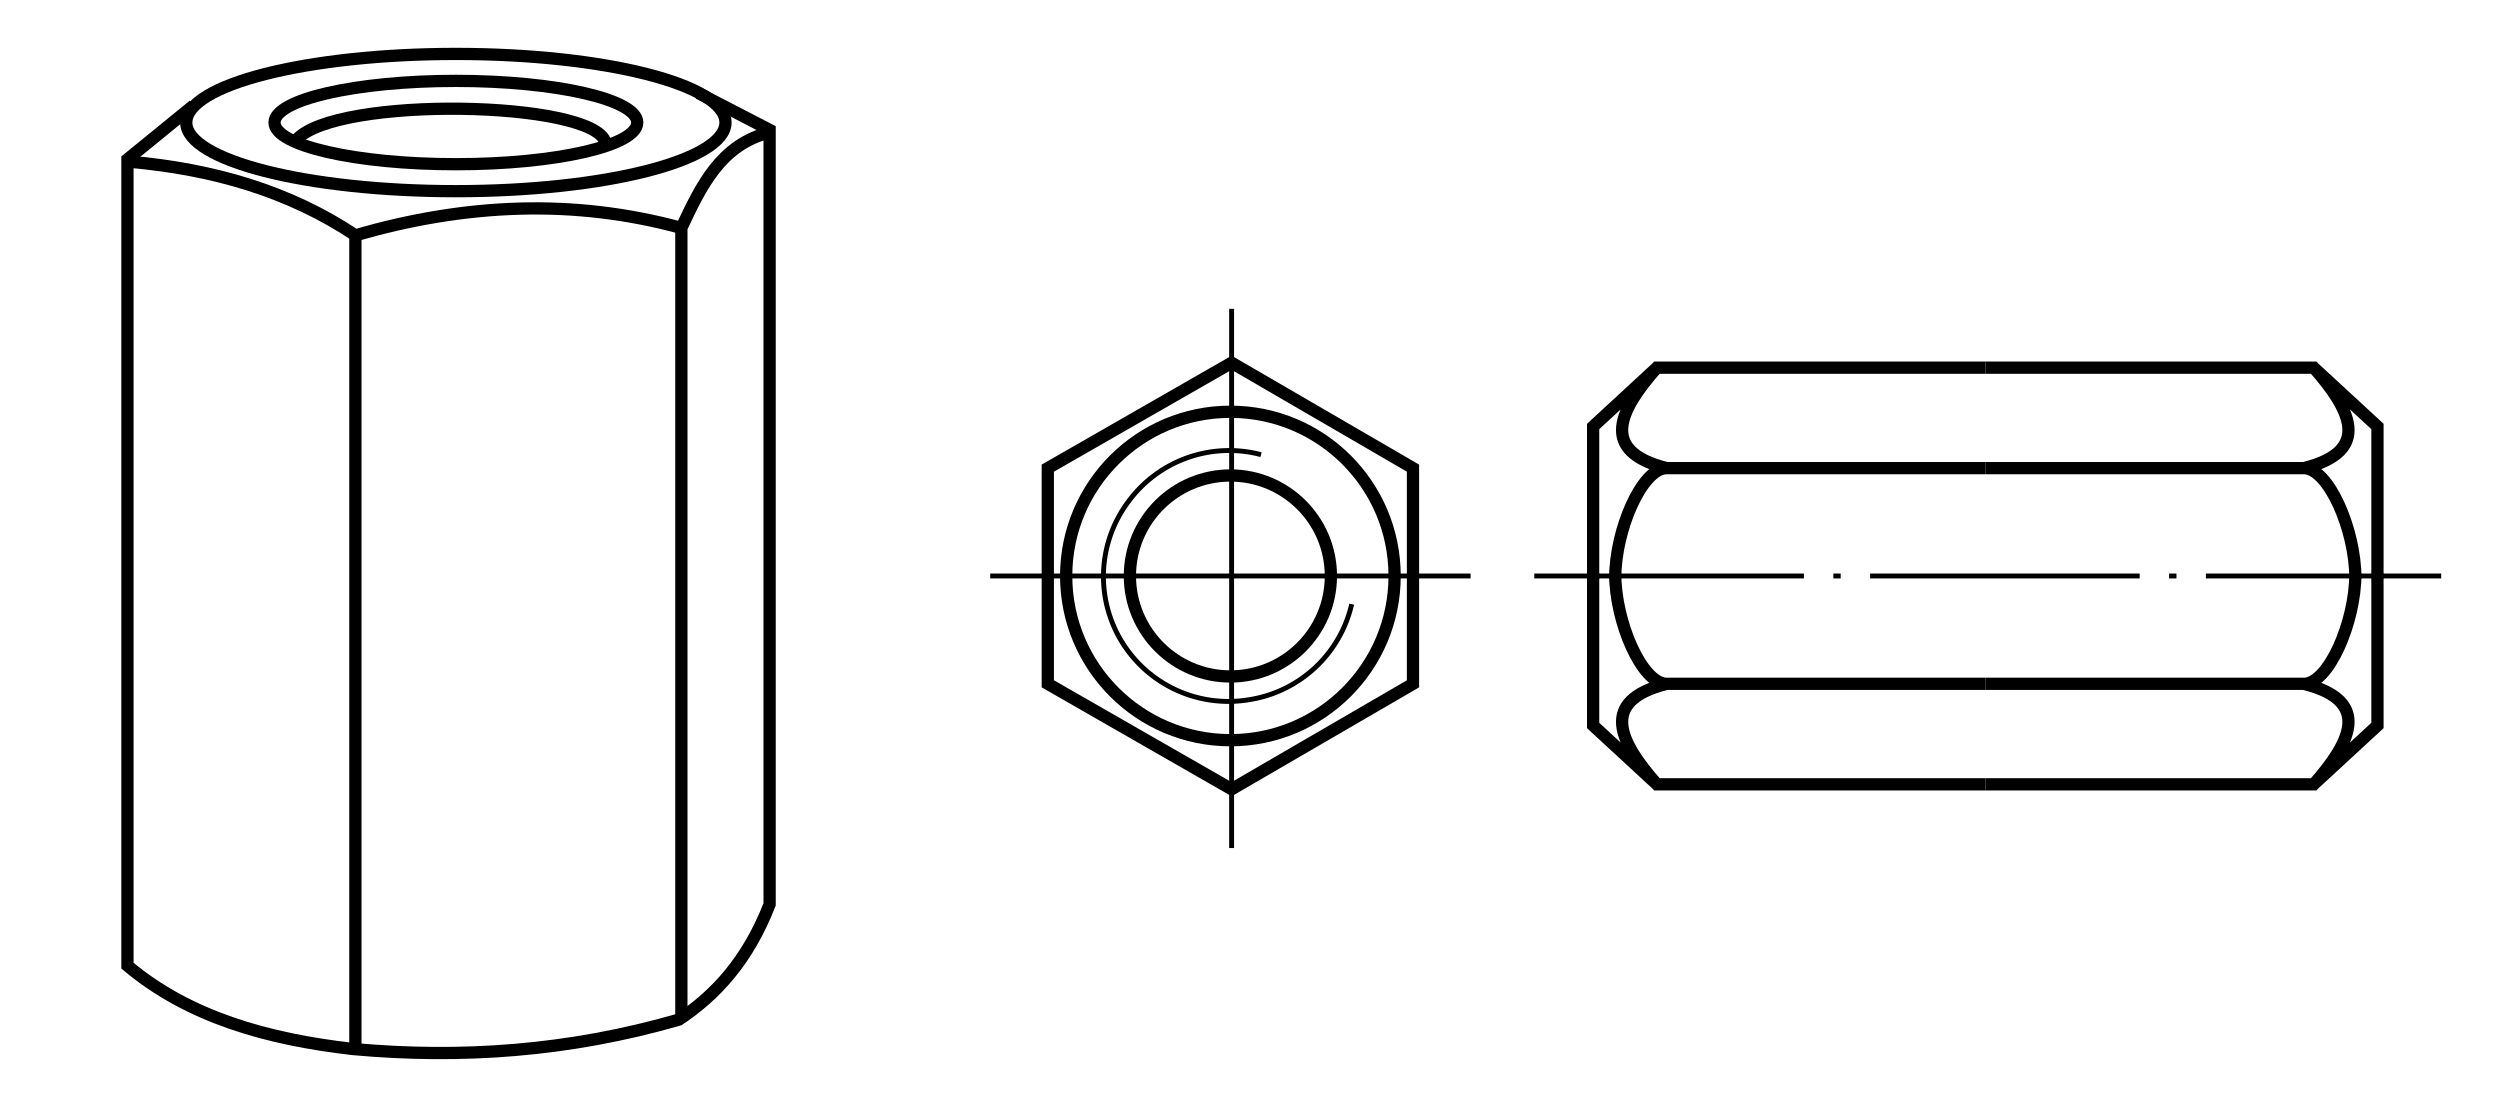
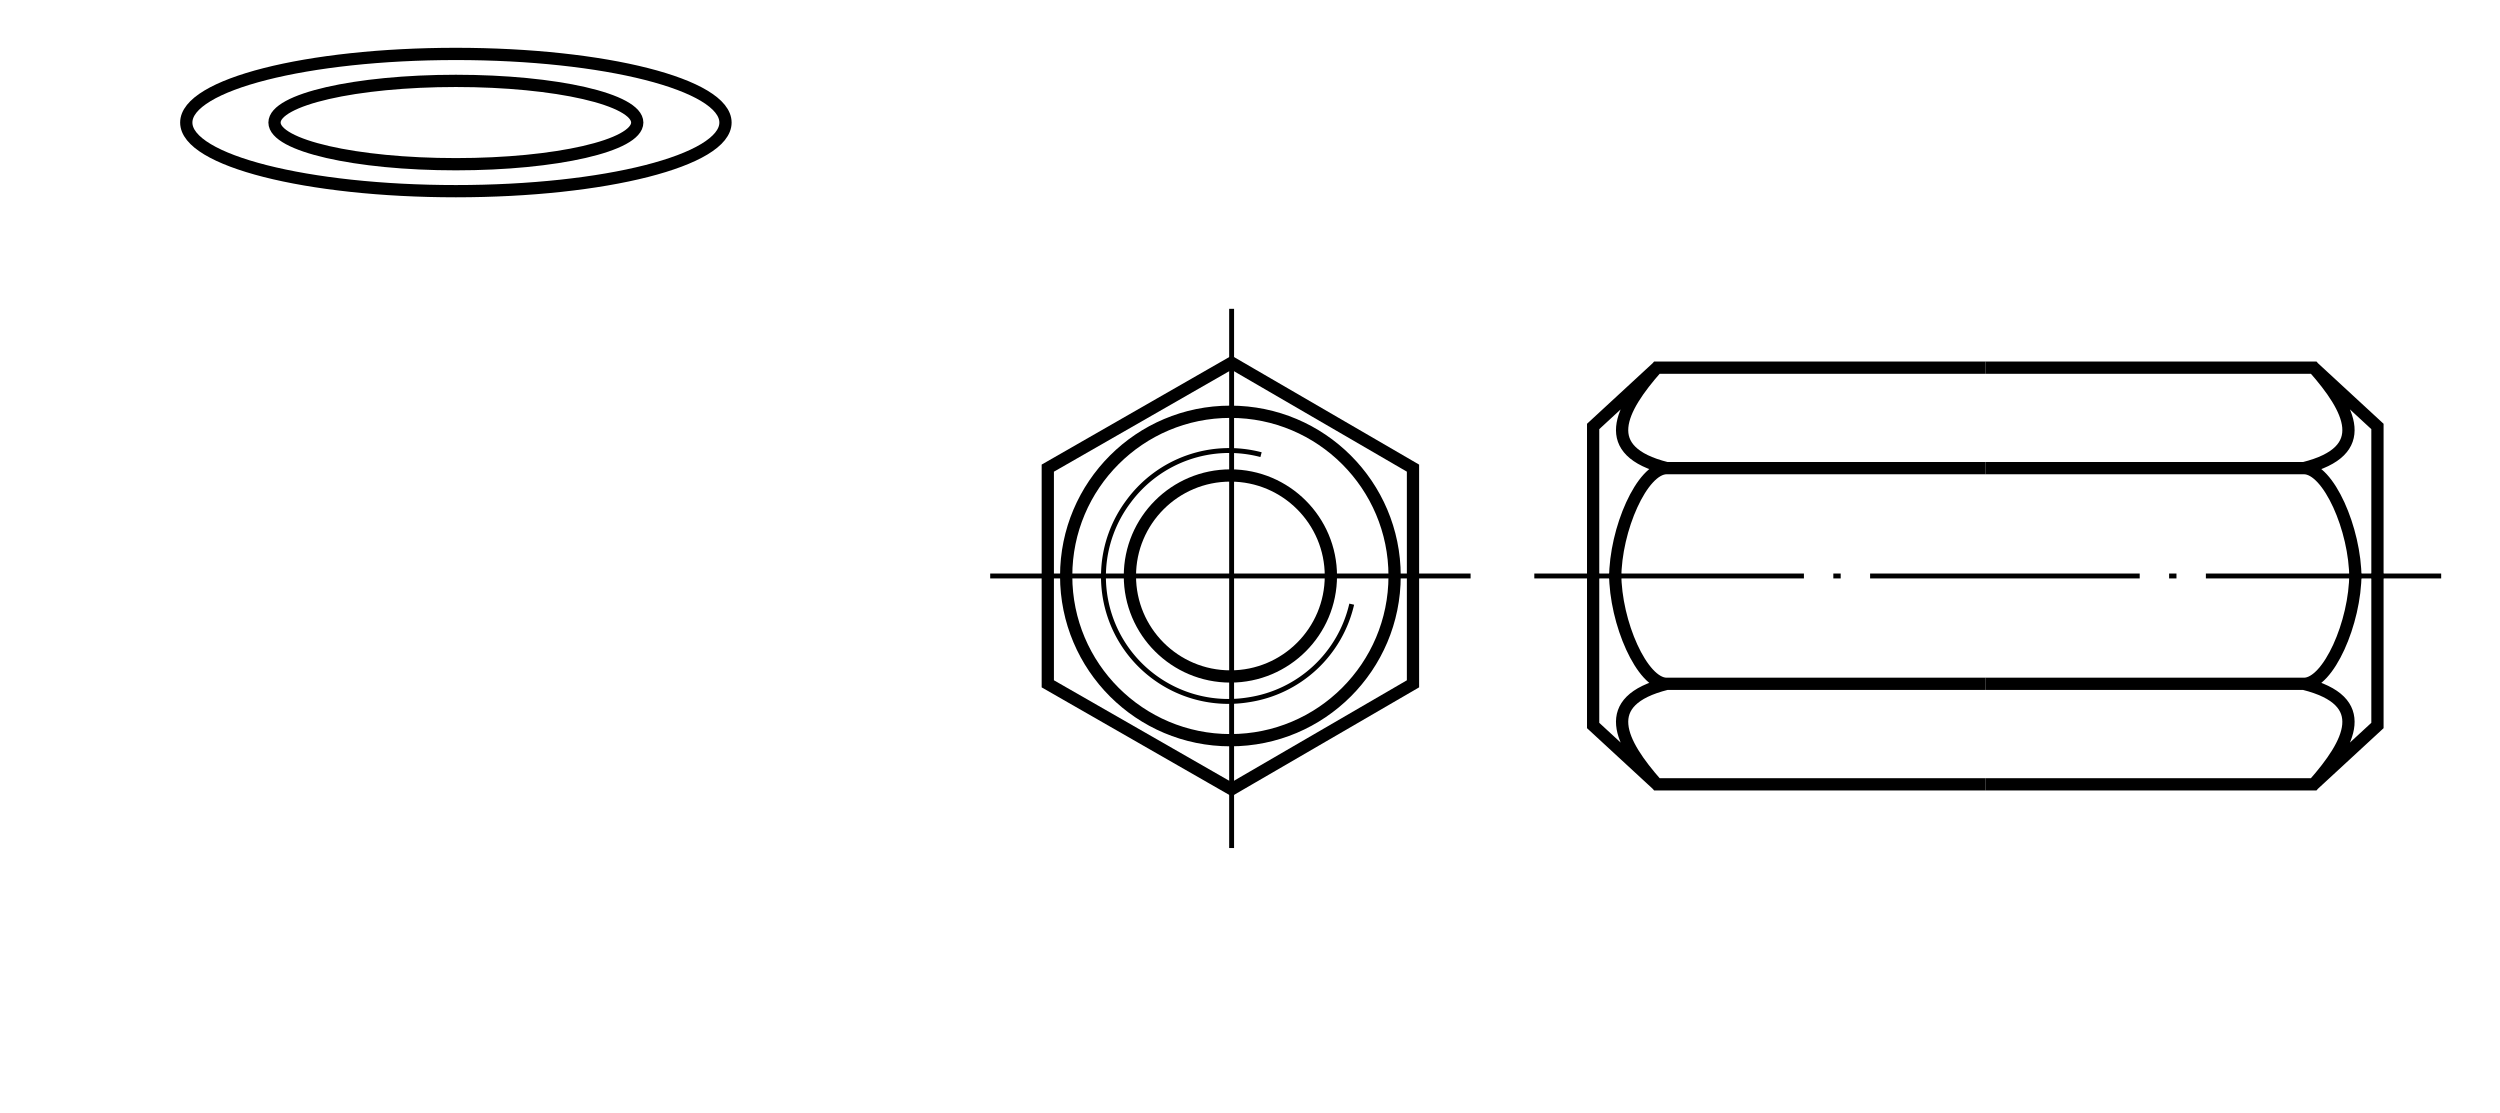
<svg xmlns="http://www.w3.org/2000/svg" xmlns:xlink="http://www.w3.org/1999/xlink" width="1020" height="454" stroke="#000" stroke-width="5" fill="none">
  <ellipse cx="186" cy="50" rx="110" ry="28" />
  <ellipse cx="186" cy="50" rx="74" ry="17" />
  <path d="m502.5 148 74 43v88l-74 43-75-43-0-88z" />
  <circle cx="502" cy="235" r="41" />
  <circle cx="502" cy="235" r="67" />
-   <path d="m121 57c16-18 121-16 126 1" />
-   <path d="m53 66c34 3 65 12 92 30v330-330c45-13 89-15 133-3v322-322c8-17 16-34 36-39" />
-   <path d="m79 43-27 22v329c25 21 57 30 92 34 44 4 88 1 133-12 15-10 28-24 37-47v-316l-29-15" />
  <g stroke-width="2">
    <path d="m551.5 246.5a51 51 0 0 1-42 39 51 51 0 0 1-52-24 51 51 0 0 1 3-57 51 51 0 0 1 54-19" />
    <path d="m502.5 126v220" />
    <path d="m404 235h196" />
    <path d="m626 235h370" stroke-dasharray="110,12,3,12" />
  </g>
  <g id="a">
    <path id="b" d="m650,236v-62l26,-24 134,0-134 0c-15,17-24,34 4,41l130,0-130 0c-10 0-21,25-21,45" />
    <use transform="matrix(-1 0 0 1 1620 0)" xlink:href="#b" />
  </g>
  <use transform="matrix(1 0 0-1 0 470)" xlink:href="#a" />
</svg>